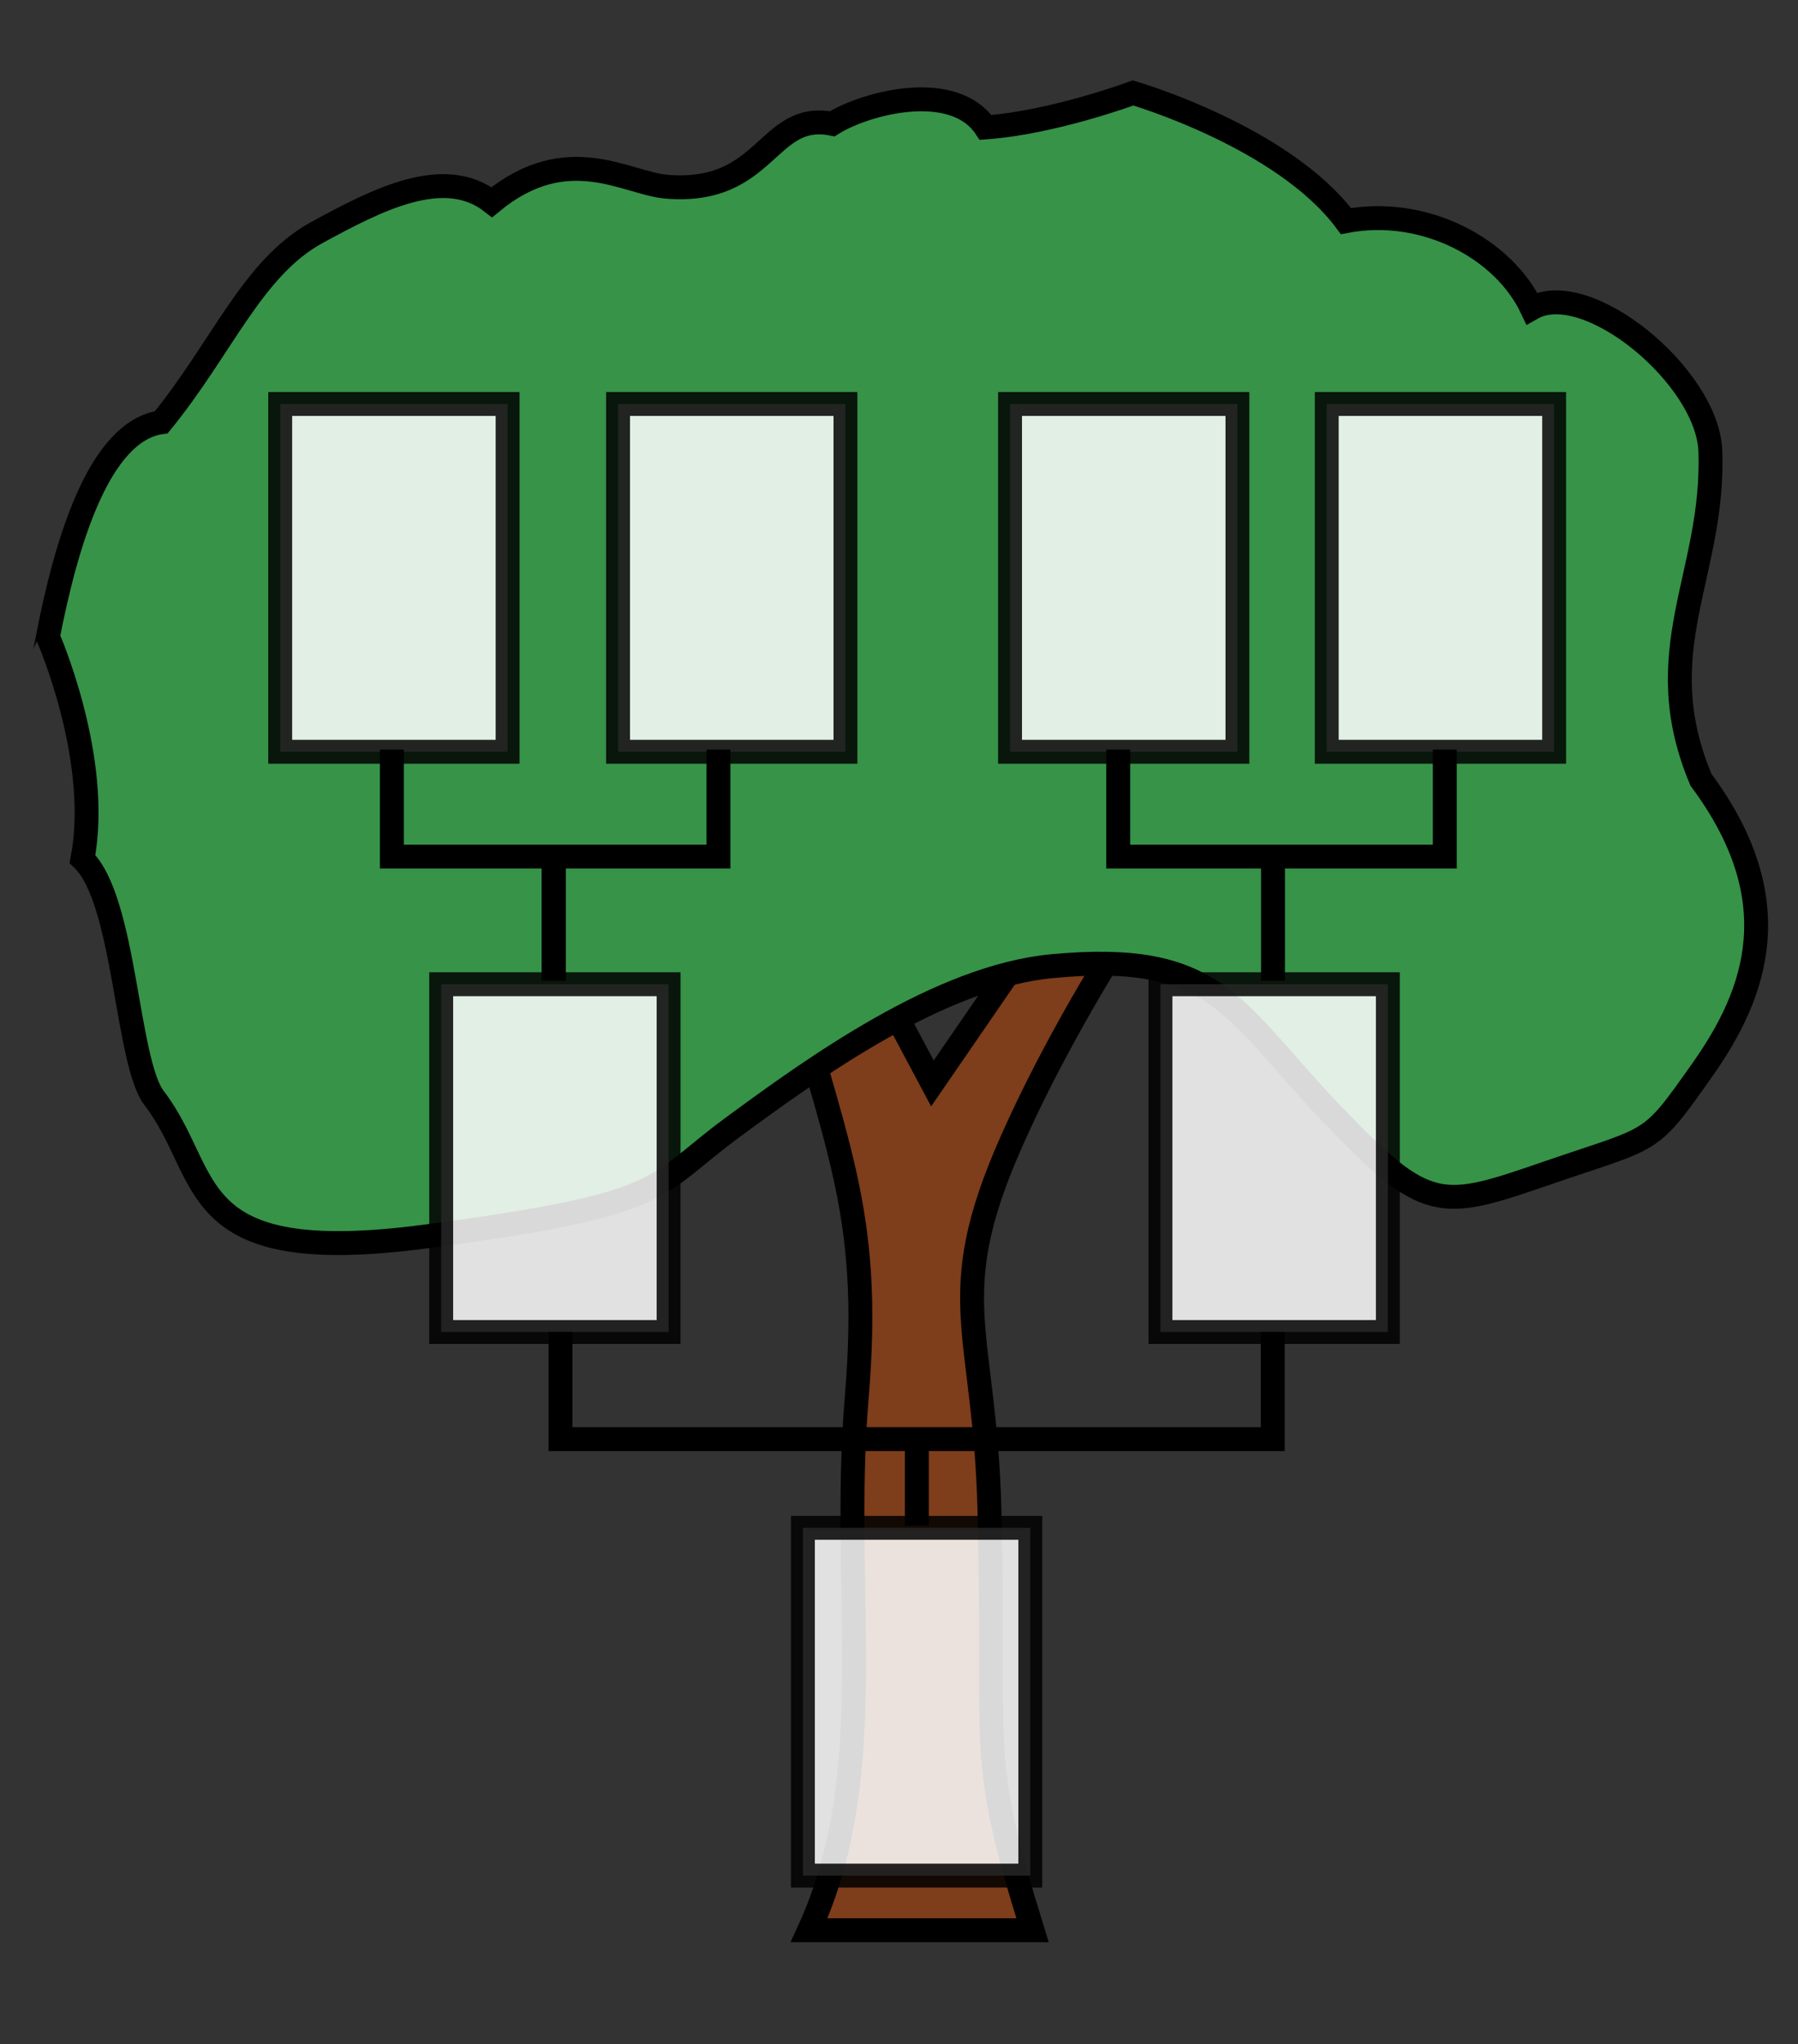
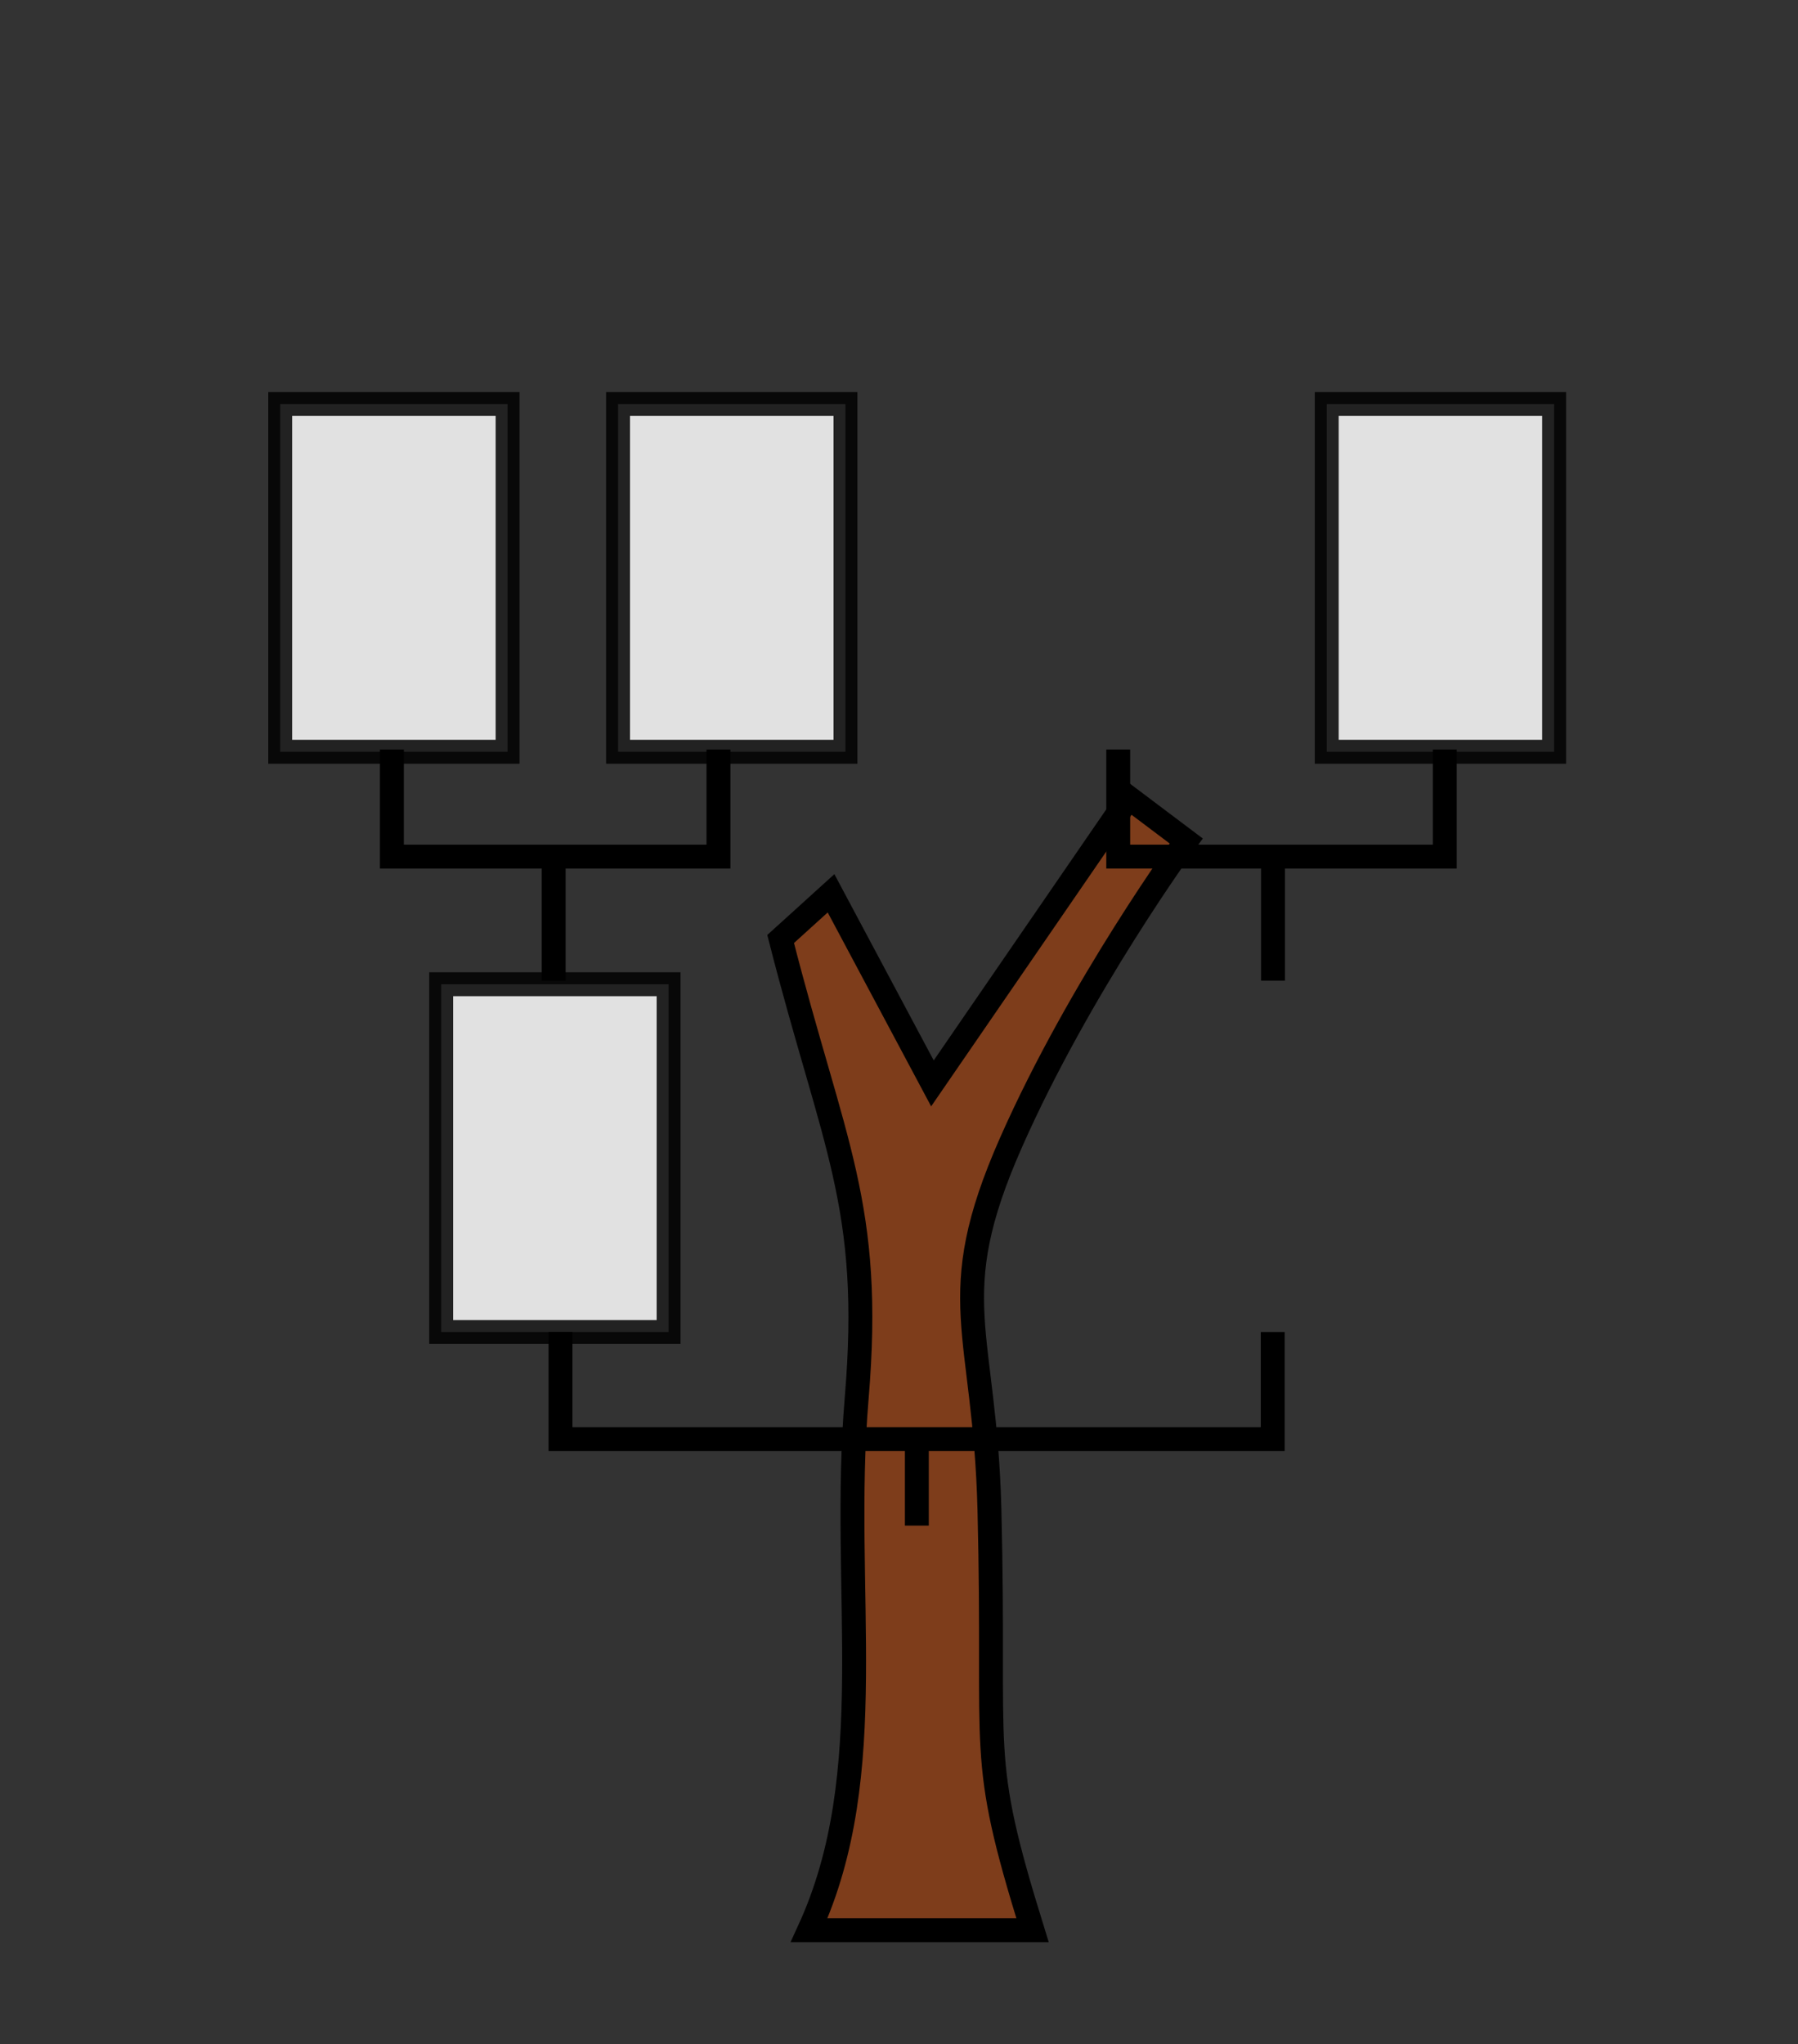
<svg xmlns="http://www.w3.org/2000/svg" version="1.1" id="Layer_1" x="0px" y="0px" width="301px" height="342.076px" viewBox="-24.941 -18.926 301 342.076" enable-background="new -24.941 -18.926 301 342.076" xml:space="preserve">
  <rect x="-24.941" y="-18.926" width="301" height="342.076" fill="#333333" stroke="none" />
  <g id="Arbre">
    <path id="Tronc" fill="#7E3D1B" stroke="#000000" stroke-width="4" stroke-miterlimit="10" d="M105.744,138.212   c8.841,34.632,15.451,44.514,12.73,76.835c-2.72,32.322,4.194,62.58-7.956,89.044h37.393c-9.33-30.063-6.162-27.967-7.209-70.282   c-0.752-30.363-7.961-35.354,3.6-61.52c11.561-26.166,29.336-50.482,29.336-50.482l-9.615-7.235l-32.867,47.805l-16.974-31.812   L105.744,138.212z" />
-     <path id="Feuillage" fill="#369348" stroke="#000000" stroke-width="4" stroke-miterlimit="10" d="M-16.924,87.639   c3.01-15.429,8.453-34.404,18.982-35.901c10.137-12.401,15.254-25.876,26.056-31.756c9.999-5.442,21.277-11.329,29.277-5.075   c12.667-10.424,22.509-3.142,29.271-2.587c16.924,1.385,16.729-12.701,27.715-10.528c5.681-3.563,20.375-7.349,25.681,0.607   c11.35-0.812,24.684-5.772,24.684-5.772s25.122,7.295,35.642,21.445c13.008-2.47,26.341,4.48,31.109,14.592   c9.231-5.248,29.478,11.472,29.898,23.939c0.7,20.733-10.666,33.356-1.576,54.965c14.888,20.031,9.373,35.594,0.268,48.487   c-9.105,12.9-7.805,11.056-25.9,17.285c-18.093,6.229-20.213,6.904-36.564-10.279c-16.352-17.186-18.822-26.877-46.386-24.306   c-18.879,1.764-39.931,16.985-53.613,27.047c-13.681,10.065-10.086,12.734-51.185,18.181   c-41.098,5.446-35.587-10.117-45.567-23.137c-4.666-6.086-4.81-33.192-11.998-40.021C-7.941,108.027-16.923,87.639-16.924,87.639z" />
  </g>
-   <rect x="109.47" y="236.75" opacity="0.85" fill="#FFFFFF" stroke="#000000" stroke-width="4" stroke-miterlimit="10" enable-background="new    " width="38.071" height="58.202" />
  <rect x="48.919" y="145.781" opacity="0.85" fill="#FFFFFF" stroke="#000000" stroke-width="4" stroke-miterlimit="10" enable-background="new    " width="38.07" height="58.201" />
-   <rect x="169.329" y="145.781" opacity="0.85" fill="#FFFFFF" stroke="#000000" stroke-width="4" stroke-miterlimit="10" enable-background="new    " width="38.069" height="58.201" />
  <rect x="197.165" y="48.679" opacity="0.85" fill="#FFFFFF" stroke="#000000" stroke-width="4" stroke-miterlimit="10" enable-background="new    " width="38.07" height="58.202" />
-   <rect x="144.147" y="48.679" opacity="0.85" fill="#FFFFFF" stroke="#000000" stroke-width="4" stroke-miterlimit="10" enable-background="new    " width="38.07" height="58.202" />
  <rect x="78.527" y="48.679" opacity="0.85" fill="#FFFFFF" stroke="#000000" stroke-width="4" stroke-miterlimit="10" enable-background="new    " width="38.07" height="58.202" />
  <rect x="21.967" y="48.679" opacity="0.85" fill="#FFFFFF" stroke="#000000" stroke-width="4" stroke-miterlimit="10" enable-background="new    " width="38.07" height="58.202" />
  <polyline fill="none" stroke="#000000" stroke-width="4" stroke-miterlimit="10" points="68.89,203.982 68.89,221.903   188.122,221.903 188.122,203.982 " />
  <polyline fill="none" stroke="#000000" stroke-width="4" stroke-miterlimit="10" points="162.26,106.503 162.26,124.425   216.931,124.425 216.931,106.503 " />
  <polyline fill="none" stroke="#000000" stroke-width="4" stroke-miterlimit="10" points="40.664,106.503 40.664,124.425   95.335,124.425 95.335,106.503 " />
  <line fill="none" stroke="#000000" stroke-width="4" stroke-miterlimit="10" x1="128.547" y1="236.377" x2="128.547" y2="222.149" />
  <line fill="none" stroke="#000000" stroke-width="4" stroke-miterlimit="10" x1="188.167" y1="145.19" x2="188.167" y2="125.138" />
  <line fill="none" stroke="#000000" stroke-width="4" stroke-miterlimit="10" x1="67.75" y1="145.19" x2="67.75" y2="125.138" />
-   <line fill="none" stroke="#000000" stroke-width="4" stroke-miterlimit="10" x1="67.75" y1="145.19" x2="67.75" y2="125.138" />
</svg>